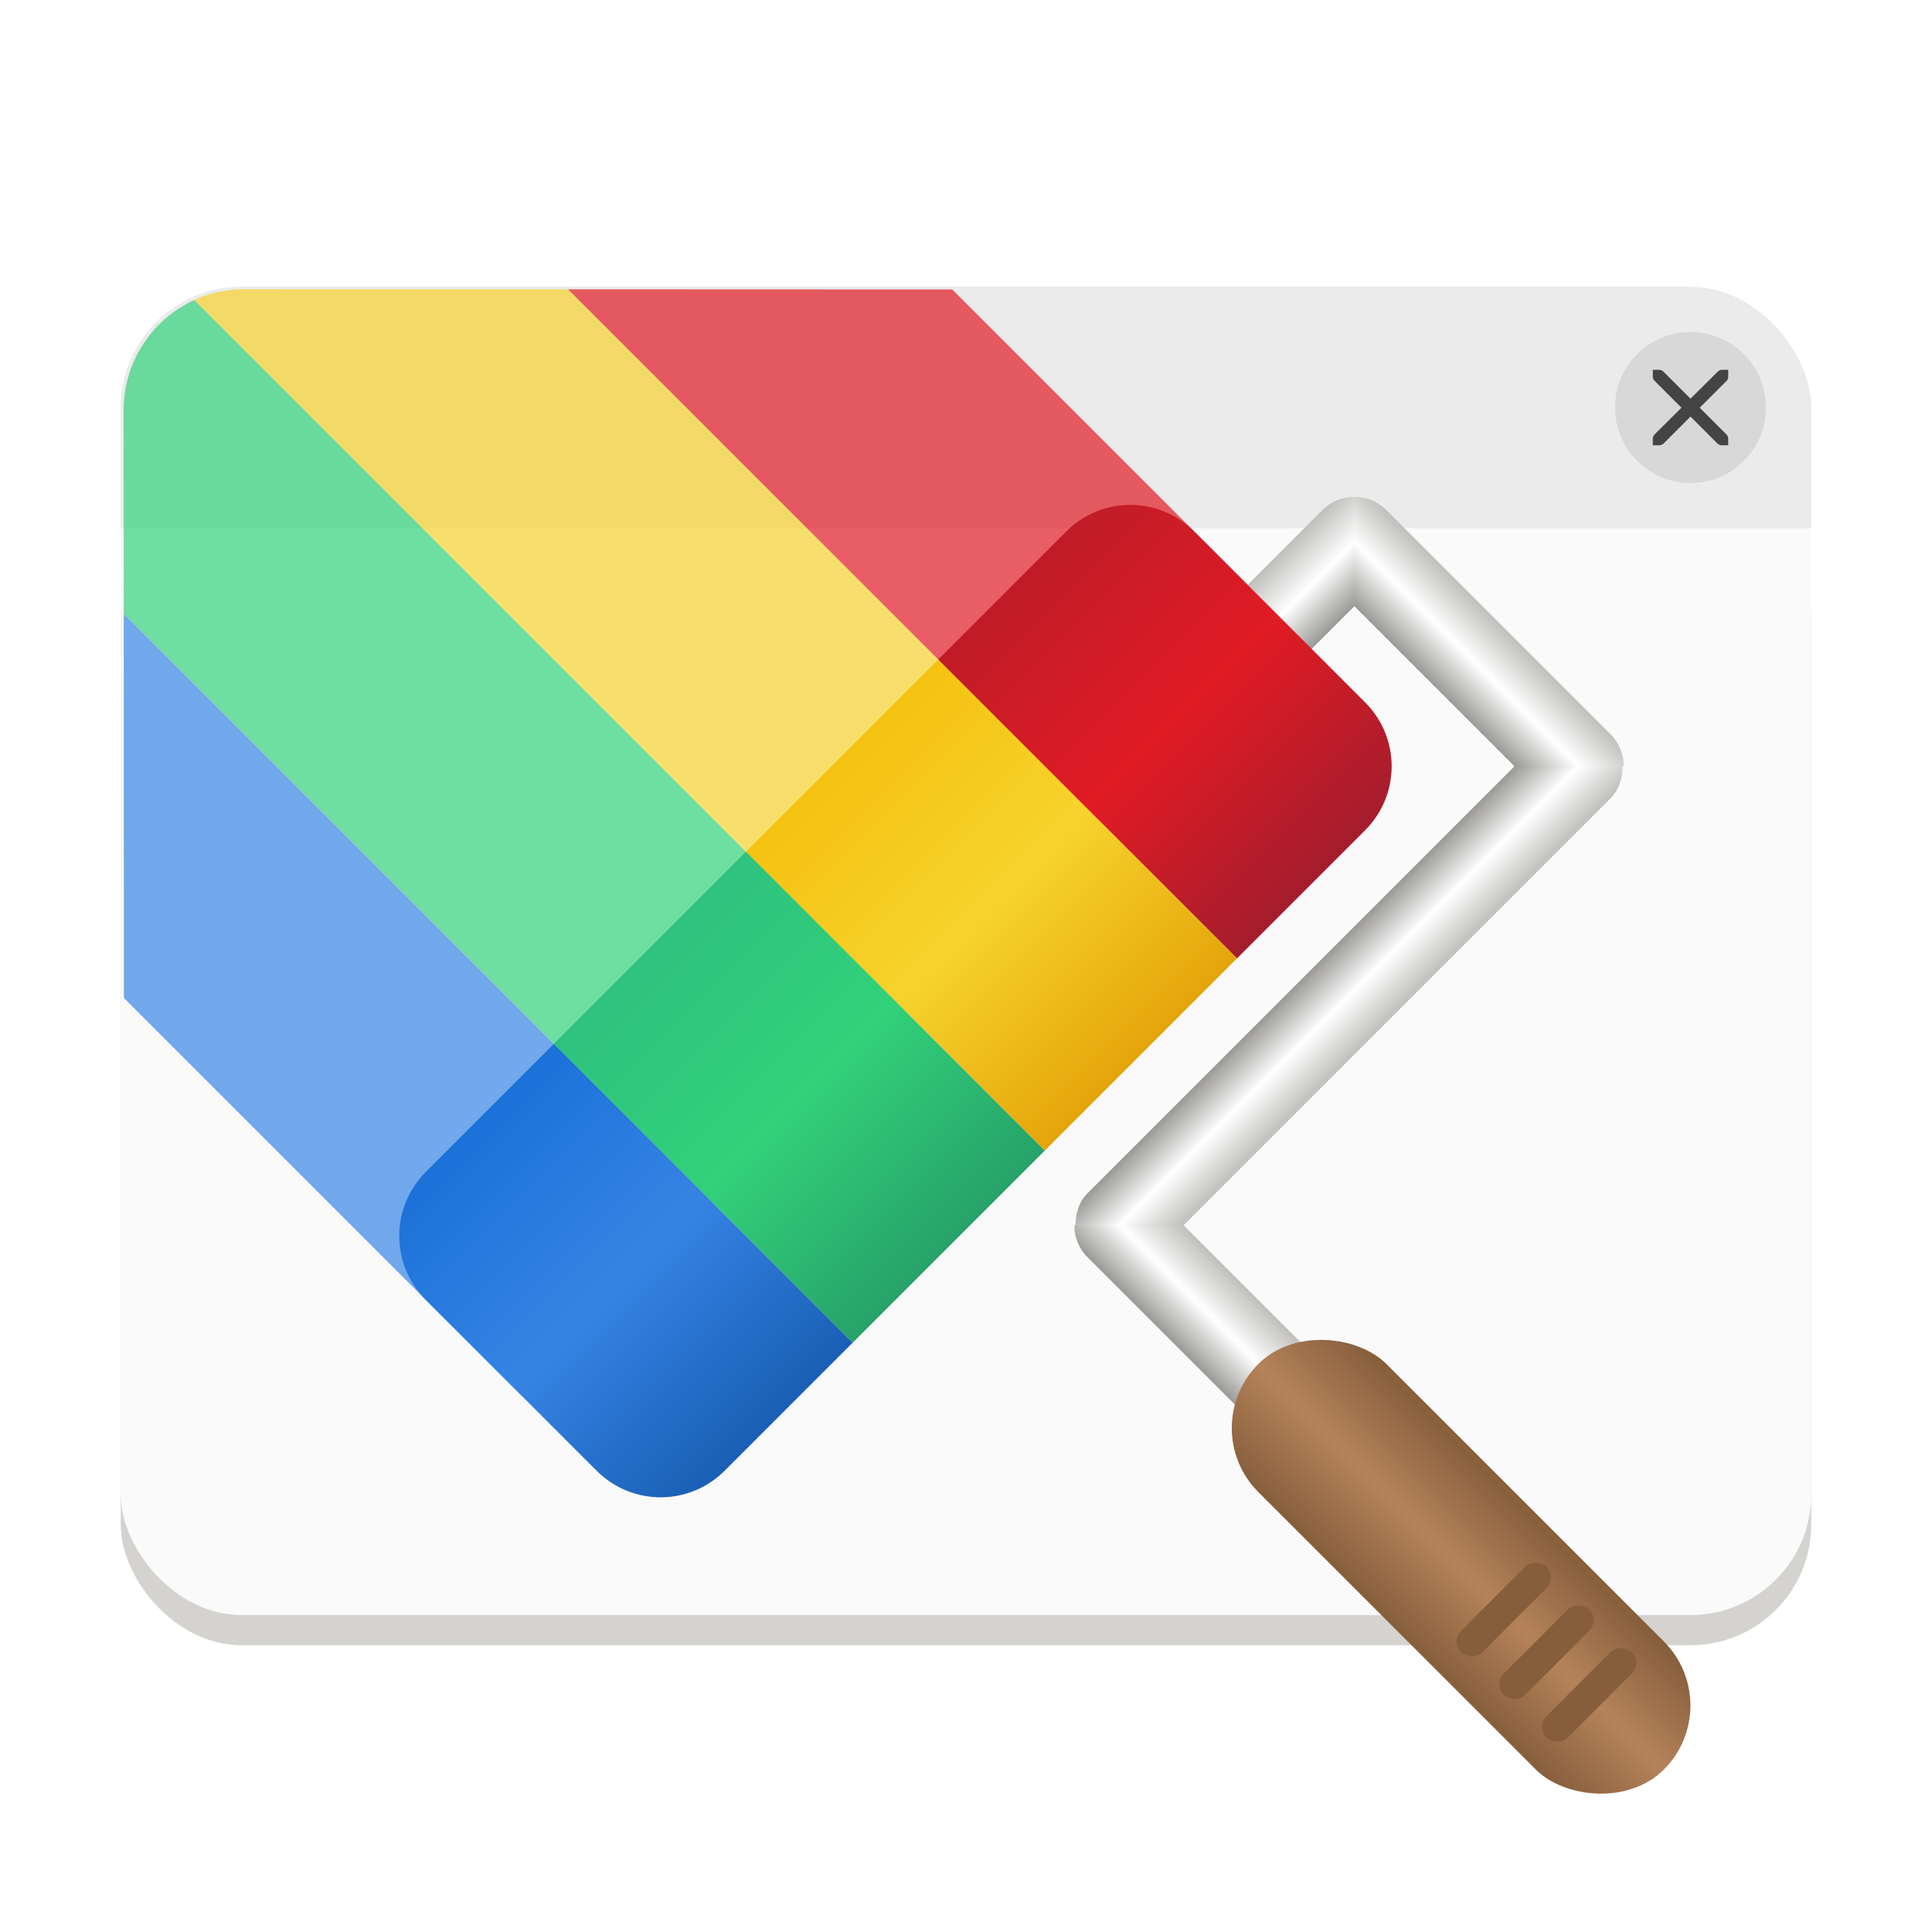
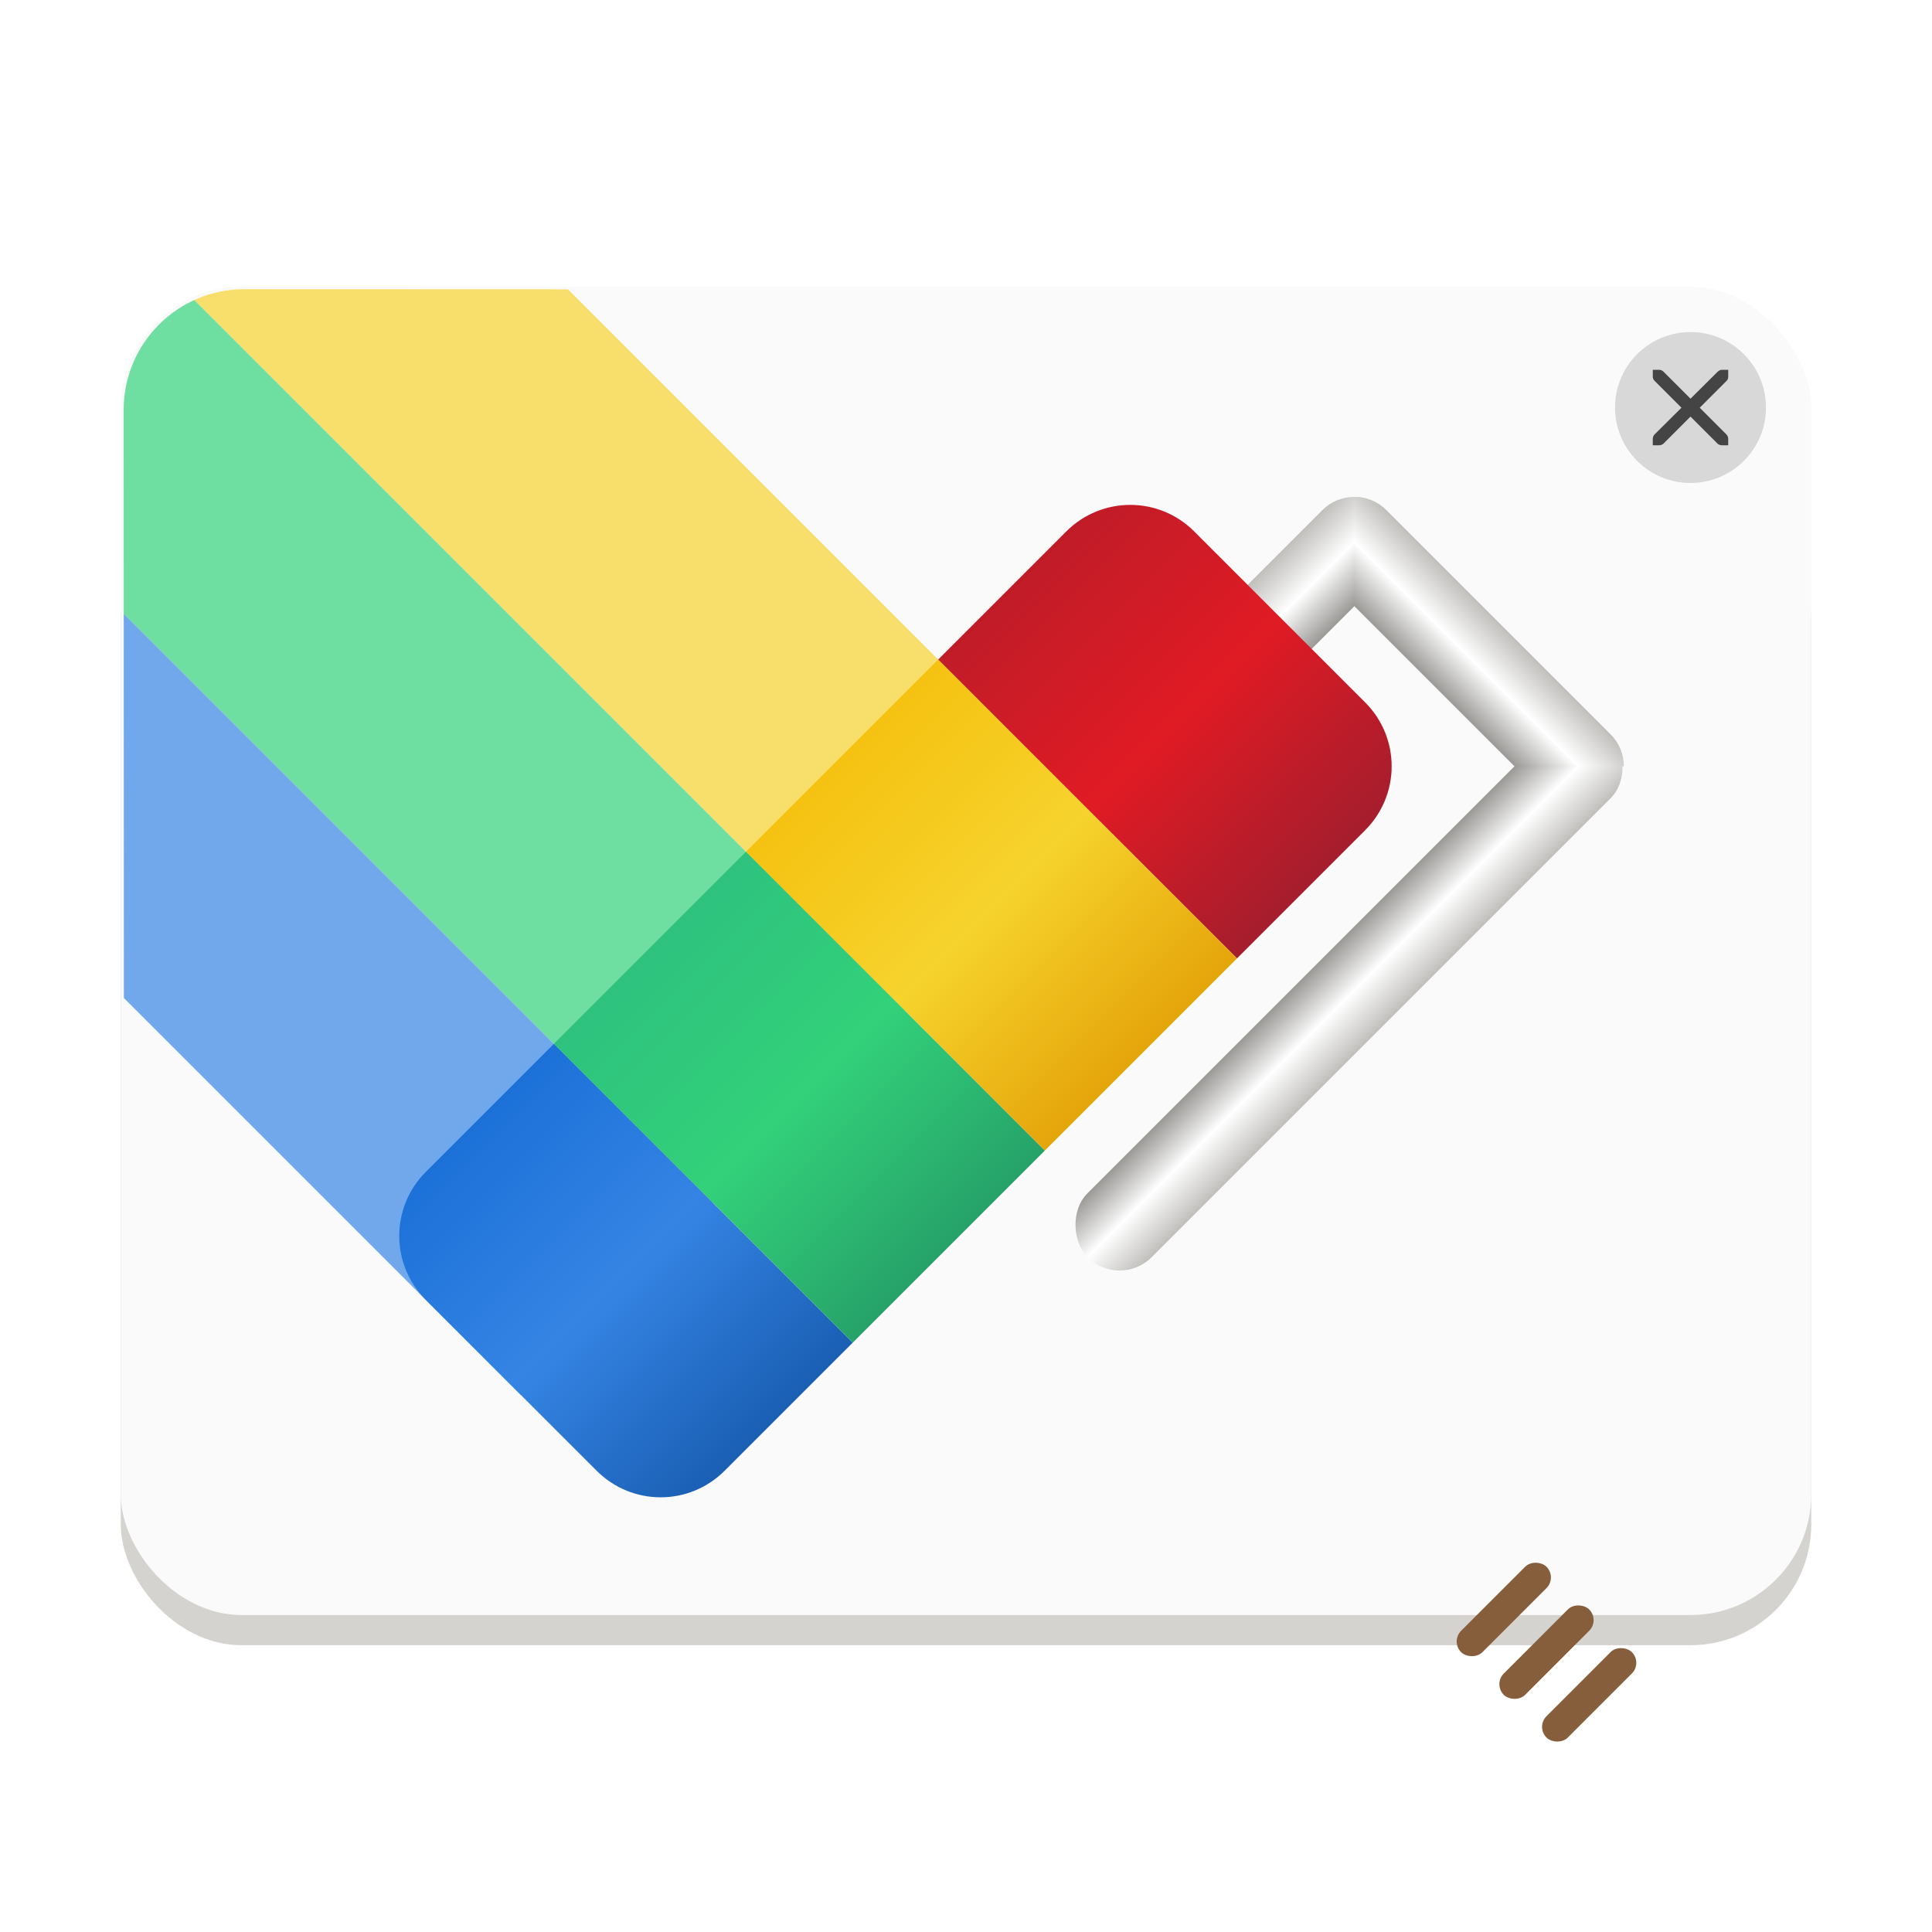
<svg xmlns="http://www.w3.org/2000/svg" xmlns:ns1="http://sodipodi.sourceforge.net/DTD/sodipodi-0.dtd" xmlns:ns2="http://www.inkscape.org/namespaces/inkscape" xmlns:xlink="http://www.w3.org/1999/xlink" height="128px" viewBox="0 0 128 128" width="128px" version="1.1" id="svg856" ns1:docname="logo-alt.svg" ns2:version="1.2.1 (9c6d41e410, 2022-07-14)">
  <defs id="defs860">
    <clipPath clipPathUnits="userSpaceOnUse" id="clipPath5396">
-       <rect style="display:inline;opacity:1;vector-effect:none;fill:#deddda;fill-opacity:1;stroke:none;stroke-width:0.25;stroke-linecap:butt;stroke-linejoin:miter;stroke-miterlimit:4;stroke-dasharray:none;stroke-dashoffset:0;stroke-opacity:1;marker:none;marker-start:none;marker-mid:none;marker-end:none;paint-order:normal;enable-background:new" id="rect5398" width="112" height="88" x="-438.458" y="195.077" rx="8" ry="8" />
-     </clipPath>
+       </clipPath>
    <clipPath clipPathUnits="userSpaceOnUse" id="clipPath13297">
      <rect style="display:inline;opacity:1;fill:#fafafa;fill-opacity:1;stroke:none;stroke-width:0.193;stroke-linecap:butt;stroke-linejoin:miter;stroke-miterlimit:4;stroke-dasharray:none;stroke-dashoffset:0;stroke-opacity:1;marker:none;marker-start:none;marker-mid:none;marker-end:none;paint-order:normal;enable-background:new" id="rect13299" width="86.444" height="67.92" x="157.86" y="306.049" rx="6.175" ry="6.175" ns2:label="window" transform="matrix(0.916,0.401,-0.916,0.401,0,0)" />
    </clipPath>
    <clipPath clipPathUnits="userSpaceOnUse" id="clipPath13293">
      <rect style="display:inline;opacity:1;fill:#fafafa;fill-opacity:1;stroke:none;stroke-width:0.193;stroke-linecap:butt;stroke-linejoin:miter;stroke-miterlimit:4;stroke-dasharray:none;stroke-dashoffset:0;stroke-opacity:1;marker:none;marker-start:none;marker-mid:none;marker-end:none;paint-order:normal;enable-background:new" id="rect13295" width="86.444" height="67.92" x="157.86" y="306.049" rx="6.175" ry="6.175" ns2:label="window" transform="matrix(0.916,0.401,-0.916,0.401,0,0)" />
    </clipPath>
    <clipPath clipPathUnits="userSpaceOnUse" id="clipPath13289">
-       <rect style="display:inline;opacity:1;fill:#fafafa;fill-opacity:1;stroke:none;stroke-width:0.193;stroke-linecap:butt;stroke-linejoin:miter;stroke-miterlimit:4;stroke-dasharray:none;stroke-dashoffset:0;stroke-opacity:1;marker:none;marker-start:none;marker-mid:none;marker-end:none;paint-order:normal;enable-background:new" id="rect13291" width="86.444" height="67.92" x="157.86" y="306.049" rx="6.175" ry="6.175" ns2:label="window" transform="matrix(0.916,0.401,-0.916,0.401,0,0)" />
-     </clipPath>
+       </clipPath>
    <clipPath clipPathUnits="userSpaceOnUse" id="clipPath13285">
      <rect style="display:inline;opacity:1;fill:#fafafa;fill-opacity:1;stroke:none;stroke-width:0.193;stroke-linecap:butt;stroke-linejoin:miter;stroke-miterlimit:4;stroke-dasharray:none;stroke-dashoffset:0;stroke-opacity:1;marker:none;marker-start:none;marker-mid:none;marker-end:none;paint-order:normal;enable-background:new" id="rect13287" width="86.444" height="67.92" x="157.86" y="306.049" rx="6.175" ry="6.175" ns2:label="window" transform="matrix(0.916,0.401,-0.916,0.401,0,0)" />
    </clipPath>
    <linearGradient ns2:collect="always" xlink:href="#Metal" id="linearGradient11751" gradientUnits="userSpaceOnUse" gradientTransform="matrix(0.594,0,0,1.5,-561.197,-108.329)" x1="46" y1="232" x2="46" y2="228" />
    <linearGradient ns2:collect="always" id="Metal">
      <stop style="stop-color:#9a9996;stop-opacity:1" offset="0" id="stop65094" />
      <stop style="stop-color:#ffffff;stop-opacity:1" offset="0.5" id="stop65282" />
      <stop style="stop-color:#c0bfbc;stop-opacity:1" offset="1" id="stop65096" />
    </linearGradient>
    <linearGradient ns2:collect="always" xlink:href="#Metal" id="linearGradient11753" gradientUnits="userSpaceOnUse" gradientTransform="matrix(1.188,0,0,1.5,459.947,-602.671)" x1="46" y1="232" x2="46" y2="228" />
    <linearGradient ns2:collect="always" xlink:href="#Metal" id="linearGradient11755" gradientUnits="userSpaceOnUse" gradientTransform="matrix(0,-0.812,-1.5,0,878.447,292.171)" x1="46" y1="232" x2="46" y2="228" />
    <linearGradient ns2:collect="always" xlink:href="#Metal" id="linearGradient11757" gradientUnits="userSpaceOnUse" gradientTransform="matrix(0,-0.485,-1.5,0,835.446,285.895)" x1="46" y1="232" x2="46" y2="228" />
    <linearGradient ns2:collect="always" xlink:href="#linearGradient7598" id="linearGradient11759" gradientUnits="userSpaceOnUse" gradientTransform="matrix(1.5,0,0,1.556,340.447,149.56)" x1="82" y1="47" x2="82" y2="65" />
    <linearGradient ns2:collect="always" id="linearGradient7598">
      <stop style="stop-color:#1c71d8;stop-opacity:1;" offset="0" id="stop7592" />
      <stop style="stop-color:#3584e4;stop-opacity:1;" offset="0.5" id="stop7594" />
      <stop style="stop-color:#1a5fb4;stop-opacity:1;" offset="1" id="stop7596" />
    </linearGradient>
    <linearGradient ns2:collect="always" xlink:href="#linearGradient7590" id="linearGradient11761" gradientUnits="userSpaceOnUse" gradientTransform="matrix(1.5,0,0,1.556,358.447,149.56)" x1="82" y1="47" x2="82" y2="65" />
    <linearGradient ns2:collect="always" id="linearGradient7590">
      <stop style="stop-color:#2ec27e;stop-opacity:1;" offset="0" id="stop7584" />
      <stop style="stop-color:#33d17a;stop-opacity:1;" offset="0.5" id="stop7586" />
      <stop style="stop-color:#26a269;stop-opacity:1;" offset="1" id="stop7588" />
    </linearGradient>
    <linearGradient ns2:collect="always" xlink:href="#linearGradient7574" id="linearGradient11763" gradientUnits="userSpaceOnUse" gradientTransform="matrix(1.5,0,0,1.556,394.447,149.56)" x1="82" y1="47" x2="82" y2="65" />
    <linearGradient ns2:collect="always" id="linearGradient7574">
      <stop style="stop-color:#c01c28;stop-opacity:1;" offset="0" id="stop7568" />
      <stop style="stop-color:#e01b24;stop-opacity:1;" offset="0.5" id="stop7570" />
      <stop style="stop-color:#a51d2d;stop-opacity:1;" offset="1" id="stop7572" />
    </linearGradient>
    <linearGradient ns2:collect="always" xlink:href="#linearGradient7582" id="linearGradient11765" gradientUnits="userSpaceOnUse" gradientTransform="matrix(1.5,0,0,1.556,376.447,149.56)" x1="82" y1="47" x2="82" y2="65" />
    <linearGradient ns2:collect="always" id="linearGradient7582">
      <stop style="stop-color:#f5c211;stop-opacity:1;" offset="0" id="stop7576" />
      <stop style="stop-color:#f6d32d;stop-opacity:1;" offset="0.5" id="stop7578" />
      <stop style="stop-color:#e5a50a;stop-opacity:1;" offset="1" id="stop7580" />
    </linearGradient>
    <linearGradient ns2:collect="always" xlink:href="#linearGradient8008" id="linearGradient11767" gradientUnits="userSpaceOnUse" gradientTransform="matrix(0.857,0,0,1.056,70.064,-15.037)" x1="483.447" y1="288.671" x2="497.447" y2="288.671" />
    <linearGradient ns2:collect="always" id="linearGradient8008">
      <stop style="stop-color:#865e3c;stop-opacity:1;" offset="0" id="stop8002" />
      <stop style="stop-color:#b5835a;stop-opacity:1;" offset="0.5" id="stop8004" />
      <stop style="stop-color:#865e3c;stop-opacity:1;" offset="1" id="stop8006" />
    </linearGradient>
  </defs>
  <ns1:namedview id="namedview858" pagecolor="#ffffff" bordercolor="#000000" borderopacity="0.25" ns2:showpageshadow="2" ns2:pageopacity="0.0" ns2:pagecheckerboard="0" ns2:deskcolor="#d1d1d1" showgrid="false" ns2:zoom="3.9375" ns2:cx="63.873016" ns2:cy="64" ns2:window-width="1280" ns2:window-height="731" ns2:window-x="0" ns2:window-y="0" ns2:window-maximized="1" ns2:current-layer="svg856" />
  <clipPath id="a">
    <path d="m 8 28 h 112 v 16 h -112 z m 0 0" id="path703" />
  </clipPath>
  <clipPath id="b">
    <path d="m 16 28 h 96 c 4.418 0 8 3.582 8 8 v 72 c 0 4.418 -3.582 8 -8 8 h -96 c -4.418 0 -8 -3.582 -8 -8 v -72 c 0 -4.418 3.582 -8 8 -8 z m 0 0" id="path706" />
  </clipPath>
  <filter id="c" height="1" width="1" x="0" y="0">
    <feColorMatrix in="SourceGraphic" type="matrix" values="0 0 0 0 1 0 0 0 0 1 0 0 0 0 1 0 0 0 1 0" id="feColorMatrix709" />
  </filter>
  <mask id="d">
    <g filter="url(#c)" id="g714">
      <rect fill-opacity="0.7" height="128" width="128" id="rect712" />
    </g>
  </mask>
  <clipPath id="e">
    <path d="m 16 44 h 40 v 74 h -40 z m 0 0" id="path717" />
  </clipPath>
  <clipPath id="f">
    <path d="m 24 44 h 96 c 4.418 0 8 3.582 8 8 v 72 c 0 4.418 -3.582 8 -8 8 h -96 c -4.418 0 -8 -3.582 -8 -8 v -72 c 0 -4.418 3.582 -8 8 -8 z m 0 0" id="path720" />
  </clipPath>
  <clipPath id="g">
    <path d="m 16 44 h 52 v 61 h -52 z m 0 0" id="path723" />
  </clipPath>
  <clipPath id="h">
    <path d="m 24 44 h 96 c 4.418 0 8 3.582 8 8 v 72 c 0 4.418 -3.582 8 -8 8 h -96 c -4.418 0 -8 -3.582 -8 -8 v -72 c 0 -4.418 3.582 -8 8 -8 z m 0 0" id="path726" />
  </clipPath>
  <clipPath id="i">
    <path d="m 16 44 h 78 v 36 h -78 z m 0 0" id="path729" />
  </clipPath>
  <clipPath id="j">
    <path d="m 24 44 h 96 c 4.418 0 8 3.582 8 8 v 72 c 0 4.418 -3.582 8 -8 8 h -96 c -4.418 0 -8 -3.582 -8 -8 v -72 c 0 -4.418 3.582 -8 8 -8 z m 0 0" id="path732" />
  </clipPath>
  <clipPath id="k">
    <path d="m 16 44 h 65 v 48 h -65 z m 0 0" id="path735" />
  </clipPath>
  <clipPath id="l">
-     <path d="m 24 44 h 96 c 4.418 0 8 3.582 8 8 v 72 c 0 4.418 -3.582 8 -8 8 h -96 c -4.418 0 -8 -3.582 -8 -8 v -72 c 0 -4.418 3.582 -8 8 -8 z m 0 0" id="path738" />
-   </clipPath>
+     </clipPath>
  <clipPath id="m">
    <rect height="152" width="192" id="rect741" />
  </clipPath>
  <linearGradient id="n" gradientUnits="userSpaceOnUse">
    <stop offset="0" stop-color="#9a9996" id="stop744" />
    <stop offset="0.5" stop-color="#ffffff" id="stop746" />
    <stop offset="1" stop-color="#c0bfbc" id="stop748" />
  </linearGradient>
  <linearGradient id="o" gradientTransform="matrix(-0.42 0.42 1.061 1.061 -134.599 -218.654)" x1="46" x2="46" xlink:href="#n" y1="232" y2="228" />
  <linearGradient id="p" gradientTransform="matrix(0.84 -0.84 -1.061 -1.061 296.559 355.693)" x1="46" x2="46" xlink:href="#n" y1="232" y2="228" />
  <linearGradient id="q" gradientTransform="matrix(-0.575 -0.575 -1.061 1.061 372.927 -159.787)" x1="46" x2="46" xlink:href="#n" y1="232" y2="228" />
  <linearGradient id="r" gradientTransform="matrix(-0.343 -0.343 -1.061 1.061 338.083 -133.819)" x1="46" x2="46" xlink:href="#n" y1="232" y2="228" />
  <linearGradient id="s" gradientTransform="matrix(1.061 -1.061 1.1 1.1 -108.338 119.795)" gradientUnits="userSpaceOnUse" x1="82" x2="82" y1="47" y2="65">
    <stop offset="0" stop-color="#1c71d8" id="stop755" />
    <stop offset="0.5" stop-color="#3584e4" id="stop757" />
    <stop offset="1" stop-color="#1a5fb4" id="stop759" />
  </linearGradient>
  <linearGradient id="t" gradientTransform="matrix(1.061 -1.061 1.1 1.1 -95.61 107.067)" gradientUnits="userSpaceOnUse" x1="82" x2="82" y1="47" y2="65">
    <stop offset="0" stop-color="#2ec27e" id="stop762" />
    <stop offset="0.5" stop-color="#33d17a" id="stop764" />
    <stop offset="1" stop-color="#26a269" id="stop766" />
  </linearGradient>
  <linearGradient id="u" gradientTransform="matrix(1.061 -1.061 1.1 1.1 -70.154 81.611)" gradientUnits="userSpaceOnUse" x1="82" x2="82" y1="47" y2="65">
    <stop offset="0" stop-color="#c01c28" id="stop769" />
    <stop offset="0.5" stop-color="#e01b24" id="stop771" />
    <stop offset="1" stop-color="#a51d2d" id="stop773" />
  </linearGradient>
  <linearGradient id="v" gradientTransform="matrix(1.061 -1.061 1.1 1.1 -82.882 94.339)" gradientUnits="userSpaceOnUse" x1="82" x2="82" y1="47" y2="65">
    <stop offset="0" stop-color="#f5c211" id="stop776" />
    <stop offset="0.5" stop-color="#f6d32d" id="stop778" />
    <stop offset="1" stop-color="#e5a50a" id="stop780" />
  </linearGradient>
  <linearGradient id="w" gradientTransform="matrix(0.606 -0.606 0.746 0.746 -415.915 194.596)" gradientUnits="userSpaceOnUse" x1="483.447" x2="497.447" y1="288.671" y2="288.671">
    <stop offset="0" stop-color="#865e3c" id="stop783" />
    <stop offset="0.5" stop-color="#b5835a" id="stop785" />
    <stop offset="1" stop-color="#865e3c" id="stop787" />
  </linearGradient>
  <rect style="fill:#ffffff;stroke-width:3.477;stroke-linecap:round;stroke-linejoin:round" id="rect1428" width="128" height="128" x="0" y="0" ns1:insensitive="true" />
  <g style="display:inline;enable-background:new" id="g1064-2" transform="translate(446.458,-176.077)" ns2:label="window">
    <rect ry="8" rx="8" y="209.077" x="-438.458" height="76" width="112" id="rect884-1" style="display:inline;opacity:1;vector-effect:none;fill:#d5d3cf;fill-opacity:1;stroke:none;stroke-width:0.25;stroke-linecap:butt;stroke-linejoin:miter;stroke-miterlimit:4;stroke-dasharray:none;stroke-dashoffset:0;stroke-opacity:1;marker:none;marker-start:none;marker-mid:none;marker-end:none;paint-order:normal;enable-background:new" ns2:label="depth" />
    <rect style="display:inline;opacity:1;fill:#fafafa;fill-opacity:1;stroke:none;stroke-width:0.25;stroke-linecap:butt;stroke-linejoin:miter;stroke-miterlimit:4;stroke-dasharray:none;stroke-dashoffset:0;stroke-opacity:1;marker:none;marker-start:none;marker-mid:none;marker-end:none;paint-order:normal;enable-background:new" id="rect886-2" width="112" height="88" x="-438.458" y="195.077" rx="8" ry="8" ns2:label="window" />
    <rect style="display:inline;opacity:1;fill:#ebebeb;fill-opacity:1;stroke:none;stroke-width:174.54;paint-order:markers stroke fill;enable-background:new" id="rect5391" width="112" height="16" x="-438.458" y="195.077" rx="0" ry="0" clip-path="url(#clipPath5396)" ns2:label="headerbar" />
    <circle style="display:inline;fill:#d8d8d8;fill-opacity:1;stroke:#deddda;stroke-width:0;stroke-linecap:round;stroke-linejoin:round;stroke-dasharray:none;stroke-dashoffset:34.5;paint-order:markers stroke fill;enable-background:new" id="circle2764-2" cx="-334.458" cy="203.077" r="5" ns2:label="button" />
    <path d="m -336.955,200.577 h 0.417 0.011 c 0.106,0.003 0.213,0.054 0.286,0.13 l 1.783,1.784 1.796,-1.784 c 0.111,-0.096 0.185,-0.127 0.286,-0.13 h 0.417 v 0.417 c 0,0.119 -0.015,0.229 -0.104,0.312 l -1.783,1.784 1.77,1.771 c 0.078,0.078 0.117,0.189 0.117,0.3 v 0.417 h -0.417 c -0.111,0 -0.222,-0.039 -0.299,-0.117 l -1.783,-1.784 -1.783,1.784 c -0.078,0.078 -0.189,0.117 -0.299,0.117 h -0.417 v -0.417 c 0,-0.111 0.039,-0.222 0.117,-0.3 l 1.783,-1.771 -1.783,-1.784 c -0.088,-0.081 -0.127,-0.196 -0.117,-0.312 z m 0,0" fill="#222222" id="path2766-3" style="display:inline;opacity:1;fill:#444444;fill-opacity:1;stroke-width:0.417;enable-background:new" ns2:label="x" />
  </g>
  <g id="g13237" transform="matrix(1.643,0.643,0.643,1.643,-196.53,-377.53)" style="display:inline;opacity:0.7;enable-background:new" ns2:label="Color">
    <path id="rect12732" clip-path="url(#clipPath13297)" style="display:inline;fill:#3584e4;stroke-width:16.971;stroke-linecap:round;stroke-dashoffset:26.4;enable-background:new" transform="rotate(-45)" d="m -168.936,174.835 h 18 v 42 h -18 z" />
    <path id="rect12736" clip-path="url(#clipPath13293)" style="display:inline;fill:#33d17a;stroke-width:16.971;stroke-linecap:round;stroke-dashoffset:26.4;enable-background:new" transform="rotate(-45)" d="m -150.936,174.835 h 18 v 42 h -18 z" />
    <path id="rect12744" clip-path="url(#clipPath13289)" style="display:inline;fill:#e01b24;stroke-width:16.971;stroke-linecap:round;stroke-dashoffset:26.4;enable-background:new" transform="rotate(-45)" d="m -114.936,174.835 h 18 v 42 h -18 z" />
    <path id="rect12740" clip-path="url(#clipPath13285)" style="display:inline;fill:#f6d32d;stroke-width:16.971;stroke-linecap:round;stroke-dashoffset:26.4;enable-background:new" transform="rotate(-45)" d="m -132.936,174.835 h 18 v 42 h -18 z" />
  </g>
  <g id="g11749" style="display:inline;enable-background:new" transform="rotate(-45,69.261,671.908)">
    <g id="g11727">
      <rect style="display:inline;fill:url(#linearGradient11751);fill-opacity:1;stroke:none;stroke-width:6.275;stroke-linecap:round;stroke-dashoffset:26.4;stroke-opacity:1;enable-background:new" id="rect11719" width="18" height="6" x="-536.447" y="233.671" transform="scale(-1,1)" ry="3" rx="3" />
      <rect style="display:inline;fill:url(#linearGradient11753);fill-opacity:1;stroke:none;stroke-width:8.874;stroke-linecap:round;stroke-dashoffset:26.4;stroke-opacity:1;enable-background:new" id="rect11721" width="49" height="6" x="487.447" y="-260.671" transform="scale(1,-1)" rx="3" ry="3" />
      <path id="path11723" style="display:inline;fill:url(#linearGradient11755);fill-opacity:1;stroke:none;stroke-width:7.34;stroke-linecap:round;stroke-dashoffset:26.4;stroke-opacity:1;enable-background:new" d="m 535.57,234.549 -5.123,5.123 v 15 l 5.123,5.123 c 0.542,-0.542 0.877,-1.292 0.877,-2.123 v -21 c 0,-0.83 -0.335,-1.581 -0.877,-2.123 z" />
-       <path id="path11725" style="display:inline;fill:url(#linearGradient11757);fill-opacity:1;stroke:none;stroke-width:5.669;stroke-linecap:round;stroke-dashoffset:26.4;stroke-opacity:1;enable-background:new" d="m 493.447,260.672 -5.123,-5.123 c -0.542,0.542 -0.877,1.293 -0.877,2.123 v 14 c 0,1.662 1.338,3 3,3 1.662,0 3,-1.338 3,-3 z" />
    </g>
    <g id="g11737">
      <path id="rect11729" style="display:inline;fill:url(#linearGradient11759);stroke-width:16.971;stroke-linecap:round;stroke-dashoffset:26.4;enable-background:new" d="m 460.447,222.671 h 6 6 v 28 h -6 -6 c -3.324,0 -6,-2.676 -6,-6 v -16 c 0,-3.324 2.676,-6 6,-6 z" ns1:nodetypes="sccccssss" />
      <path id="rect11731" style="display:inline;fill:url(#linearGradient11761);stroke-width:16.971;stroke-linecap:round;stroke-dashoffset:26.4;enable-background:new" d="m 472.447,222.671 h 18 v 28 h -18 z" />
      <path id="rect11733" style="display:inline;fill:url(#linearGradient11763);stroke-width:16.971;stroke-linecap:round;stroke-dashoffset:26.4;enable-background:new" d="m 514.447,222.671 h 6 c 3.324,0 6,2.676 6,6 v 16 c 0,3.324 -2.676,6 -6,6 h -6 -6 l -3e-5,-28 z" ns1:nodetypes="csssscccc" />
      <path id="rect11735" style="display:inline;fill:url(#linearGradient11765);stroke-width:16.971;stroke-linecap:round;stroke-dashoffset:26.4;enable-background:new" d="m 490.447,222.671 h 18 v 28 h -18 z" />
    </g>
    <g id="g11747">
-       <rect style="fill:url(#linearGradient11767);fill-opacity:1;stroke-width:0.494;stroke-linecap:round;stroke-linejoin:round;stroke-dasharray:none" id="rect11739" width="12" height="38" x="484.447" y="270.671" rx="6" ry="6" />
      <rect style="display:inline;opacity:1;fill:#865e3c;fill-opacity:1;stroke-width:12;stroke-linecap:round;stroke-dashoffset:26.4;enable-background:new" id="rect11741" width="8" height="2" x="486.447" y="292.671" rx="1" ry="1" />
      <rect style="display:inline;opacity:1;fill:#865e3c;fill-opacity:1;stroke-width:12;stroke-linecap:round;stroke-dashoffset:26.4;enable-background:new" id="rect11743" width="8" height="2" x="486.447" y="296.671" rx="1" ry="1" />
      <rect style="display:inline;opacity:1;fill:#865e3c;fill-opacity:1;stroke-width:12;stroke-linecap:round;stroke-dashoffset:26.4;enable-background:new" id="rect11745" width="8" height="2" x="486.447" y="300.671" rx="1" ry="1" />
    </g>
  </g>
</svg>